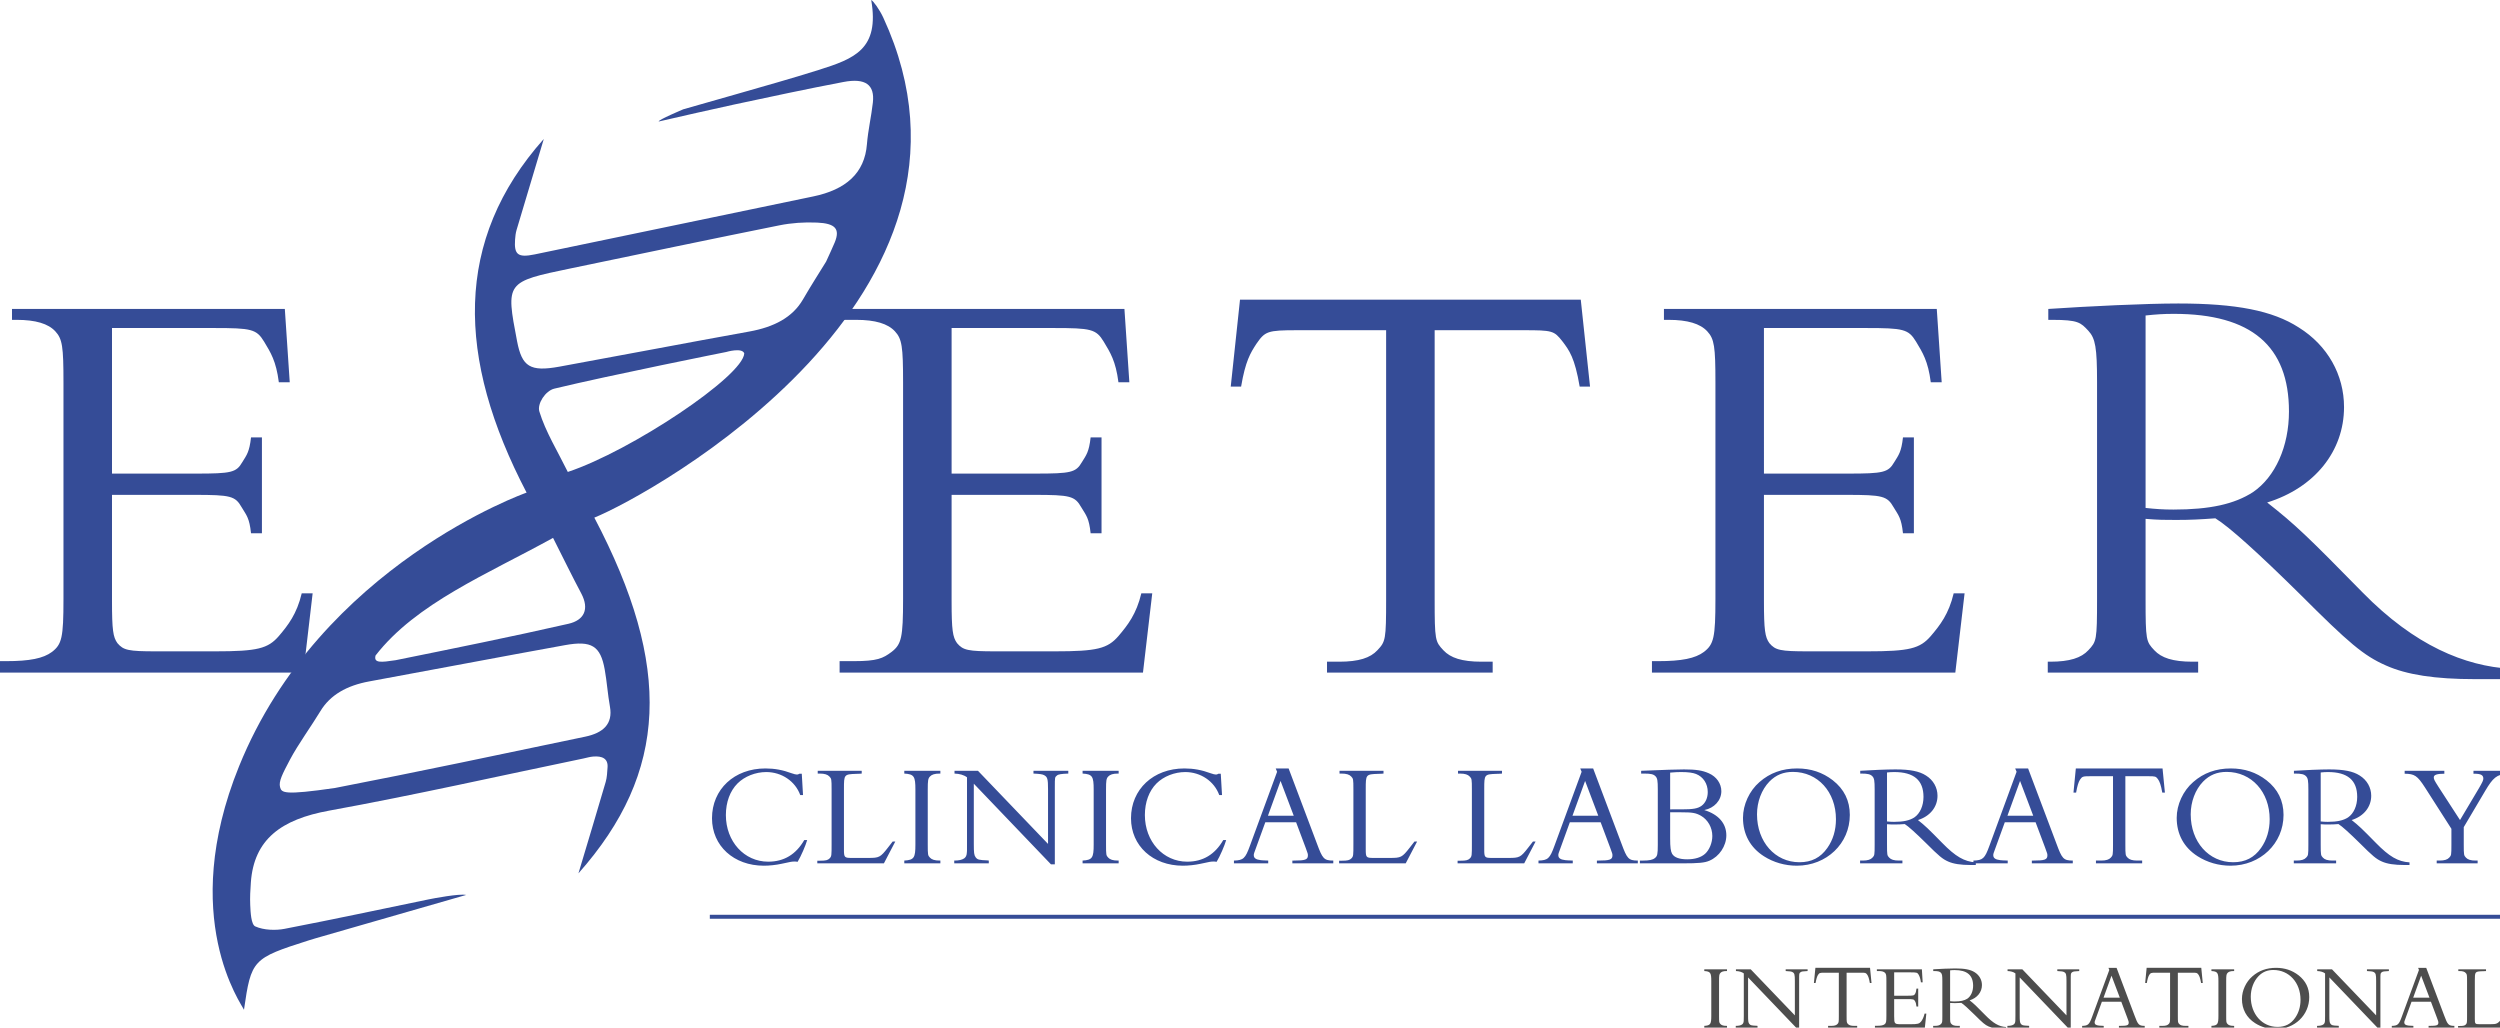
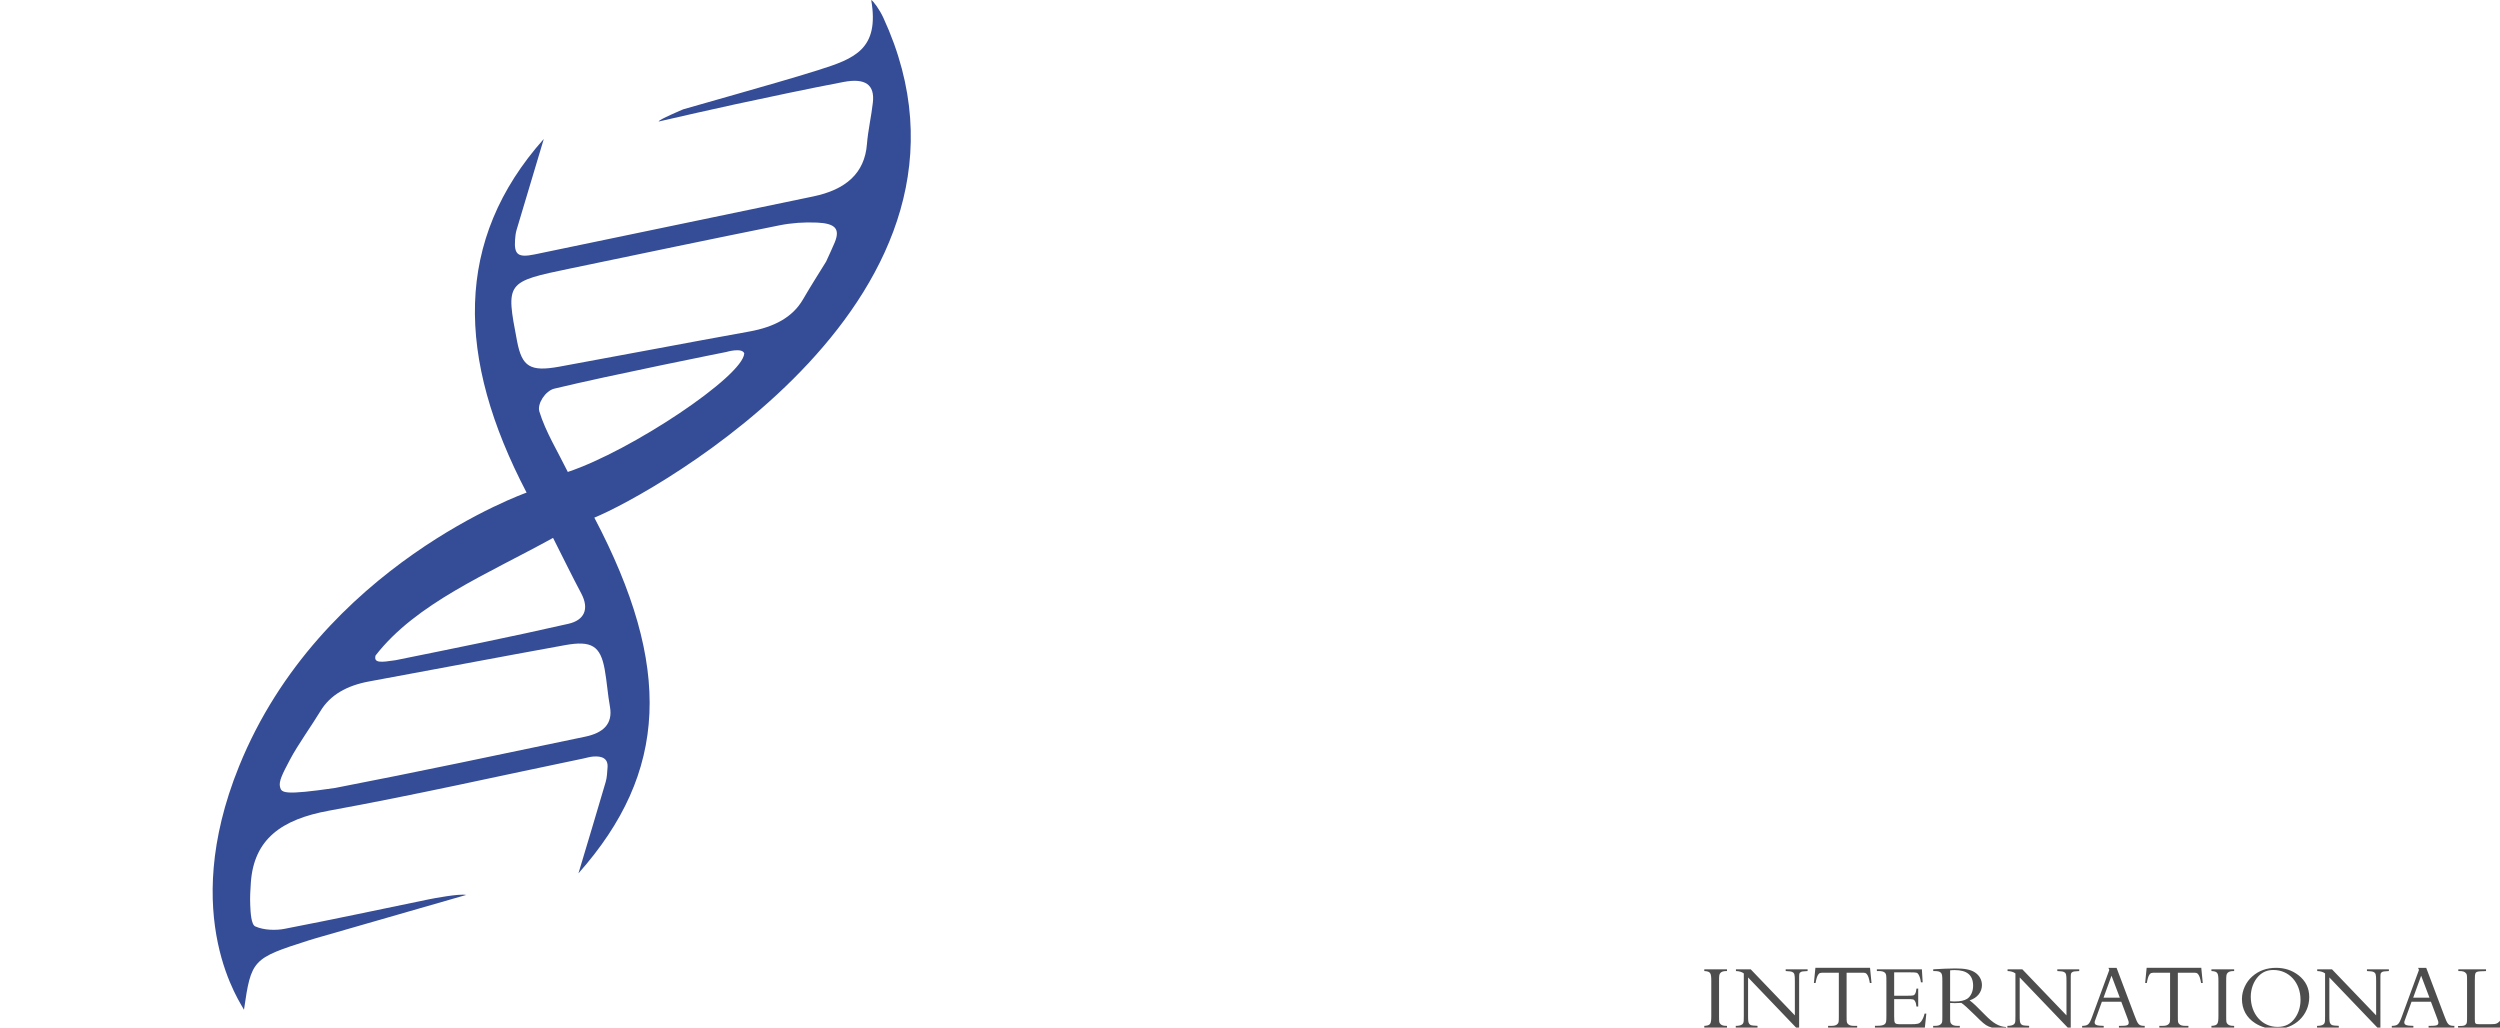
<svg xmlns="http://www.w3.org/2000/svg" version="1.1" id="Layer_1" x="0px" y="0px" viewBox="0 0 209.42 86.081" style="enable-background:new 0 0 209.42 86.081;" xml:space="preserve">
  <style type="text/css">
	.st0{fill:#4D4D4D;}
	.st1{fill:#354C97;}
</style>
  <g>
    <path class="st0" d="M205.906,86.081h3.514l0.601-1.149h-0.139l-0.257,0.33c-0.395,0.505-0.454,0.534-1.032,0.534h-0.879   c-0.381,0-0.403-0.029-0.403-0.454v-3.194c0-0.754,0.007-0.769,0.645-0.791c0.088,0,0.161-0.007,0.197-0.007l0.096-0.007v-0.146   h-2.321v0.146h0.103c0.263,0,0.417,0.051,0.512,0.154c0.11,0.117,0.117,0.131,0.117,0.688v2.871c0,0.608,0,0.652-0.102,0.762   c-0.095,0.095-0.198,0.125-0.506,0.125h-0.146V86.081z M202.149,83.57l0.666-1.839l0.696,1.839H202.149z M200.355,86.081h1.809   v-0.146c-0.227-0.007-0.359-0.014-0.396-0.022c-0.256-0.029-0.366-0.109-0.366-0.263c0-0.081,0.007-0.081,0.161-0.506l0.447-1.231   h1.625l0.506,1.348c0.117,0.315,0.117,0.323,0.117,0.403c0,0.22-0.139,0.271-0.733,0.271h-0.087v0.146h2.16v-0.146   c-0.498,0-0.571-0.109-0.857-0.879l-1.501-3.983h-0.681l0.073,0.175l-1.435,3.911c-0.242,0.667-0.344,0.762-0.842,0.776V86.081z    M194.094,86.081h1.822v-0.146l-0.051-0.007c-0.483-0.022-0.542-0.036-0.645-0.168c-0.08-0.11-0.095-0.235-0.095-0.711v-3.172   l4.073,4.255h0.204v-4.079c0-0.512,0-0.52,0.11-0.608c0.073-0.066,0.227-0.088,0.6-0.102v-0.146h-1.837v0.146   c0.33,0.014,0.476,0.036,0.557,0.08c0.183,0.096,0.212,0.198,0.212,0.755v2.878l-3.699-3.859h-1.237v0.146   c0.264,0.007,0.498,0.073,0.659,0.198v3.544c0,0.367,0,0.367-0.007,0.418c-0.007,0.161-0.051,0.249-0.139,0.315   c-0.117,0.081-0.286,0.117-0.527,0.117V86.081z M188.542,83.495c0-0.666,0.241-1.304,0.652-1.728   c0.344-0.352,0.739-0.513,1.245-0.513c1.311,0,2.271,1.055,2.271,2.498c0,0.578-0.154,1.091-0.455,1.516   c-0.359,0.513-0.835,0.754-1.472,0.754C189.494,86.022,188.542,84.947,188.542,83.495 M188.908,85.708   c0.505,0.323,1.106,0.497,1.736,0.497c1.575,0,2.797-1.171,2.797-2.679c0-0.755-0.3-1.363-0.9-1.832   c-0.542-0.417-1.157-0.621-1.883-0.621c-0.776,0-1.435,0.233-1.985,0.717c-0.534,0.461-0.87,1.194-0.87,1.889   C187.803,84.544,188.183,85.246,188.908,85.708 M185.247,86.081h1.903v-0.146h-0.036c-0.264,0-0.418-0.051-0.513-0.153   c-0.11-0.118-0.117-0.14-0.117-0.689v-2.908c0-0.476,0.014-0.579,0.117-0.688c0.095-0.103,0.249-0.154,0.513-0.154h0.036v-0.146   h-1.903v0.146c0.52,0.029,0.586,0.154,0.586,0.842v2.908c0,0.689-0.066,0.813-0.586,0.842V86.081z M180.882,86.081h2.438v-0.146   h-0.256c-0.264,0-0.418-0.051-0.513-0.153c-0.11-0.118-0.117-0.132-0.117-0.689v-3.611h1.194c0.388,0,0.41,0.007,0.52,0.146   c0.095,0.125,0.168,0.33,0.234,0.718h0.139l-0.124-1.273h-4.577l-0.124,1.273h0.138c0.059-0.344,0.125-0.556,0.205-0.681   c0.118-0.168,0.147-0.183,0.55-0.183h1.194v3.611c0,0.549-0.007,0.571-0.117,0.689c-0.095,0.102-0.249,0.153-0.513,0.153h-0.271   V86.081z M176.21,83.57l0.666-1.839l0.696,1.839H176.21z M174.416,86.081h1.809v-0.146c-0.227-0.007-0.359-0.014-0.396-0.022   c-0.256-0.029-0.366-0.109-0.366-0.263c0-0.081,0.007-0.081,0.161-0.506l0.447-1.231h1.625l0.506,1.348   c0.117,0.315,0.117,0.323,0.117,0.403c0,0.22-0.139,0.271-0.733,0.271h-0.087v0.146h2.16v-0.146c-0.498,0-0.572-0.109-0.857-0.879   l-1.501-3.983h-0.681l0.073,0.175l-1.435,3.911c-0.242,0.667-0.344,0.762-0.842,0.776V86.081z M168.155,86.081h1.822v-0.146   l-0.051-0.007c-0.483-0.022-0.542-0.036-0.645-0.168c-0.08-0.11-0.095-0.235-0.095-0.711v-3.172l4.073,4.255h0.204v-4.079   c0-0.512,0-0.52,0.11-0.608c0.073-0.066,0.227-0.088,0.6-0.102v-0.146h-1.837v0.146c0.33,0.014,0.476,0.036,0.557,0.08   c0.183,0.096,0.212,0.198,0.212,0.755v2.878l-3.699-3.859h-1.237v0.146c0.264,0.007,0.498,0.073,0.659,0.198v3.544   c0,0.367,0,0.367-0.007,0.418c-0.007,0.161-0.051,0.249-0.139,0.315c-0.117,0.081-0.286,0.117-0.527,0.117V86.081z M163.357,83.869   v-2.586c0.139-0.014,0.234-0.022,0.381-0.022c1.04,0,1.546,0.432,1.546,1.312c0,0.468-0.183,0.879-0.484,1.084   c-0.249,0.161-0.579,0.234-1.069,0.234C163.599,83.892,163.489,83.884,163.357,83.869 M161.937,86.081h2.233v-0.146h-0.183   c-0.264,0-0.418-0.051-0.513-0.153c-0.11-0.118-0.117-0.132-0.117-0.689v-1.077c0.168,0.014,0.264,0.014,0.41,0.014   c0.198,0,0.33-0.007,0.528-0.021c0.19,0.117,0.586,0.476,1.135,1.018c0.659,0.659,0.856,0.828,1.157,0.96   c0.278,0.124,0.659,0.182,1.193,0.182h0.264v-0.138c-0.608-0.037-1.069-0.308-1.772-1.026c-0.739-0.755-0.908-0.916-1.281-1.208   c0.637-0.198,1.032-0.689,1.032-1.282c0-0.432-0.22-0.828-0.607-1.07c-0.352-0.226-0.843-0.321-1.619-0.321   c-0.433,0-1.311,0.036-1.853,0.073v0.146h0.052c0.351,0,0.49,0.036,0.593,0.146c0.095,0.103,0.117,0.227,0.117,0.689v2.915   c0,0.557-0.007,0.571-0.117,0.689c-0.095,0.102-0.249,0.153-0.513,0.153h-0.139V86.081z M157.06,86.081h4.181l0.124-1.171h-0.146   c-0.066,0.278-0.183,0.535-0.307,0.681c-0.147,0.169-0.286,0.205-0.857,0.205h-0.791c-0.374,0-0.44-0.014-0.521-0.11   c-0.058-0.08-0.073-0.175-0.073-0.564v-1.428h1.106c0.491,0,0.55,0.014,0.638,0.168c0.066,0.11,0.102,0.249,0.124,0.454h0.146   v-1.501h-0.146c-0.022,0.198-0.058,0.345-0.117,0.44c-0.08,0.139-0.146,0.154-0.623,0.154h-1.128v-1.956h1.37   c0.506,0,0.571,0.014,0.673,0.183c0.089,0.146,0.162,0.366,0.199,0.652h0.145l-0.065-1.091h-3.771v0.146h0.168   c0.257,0,0.425,0.051,0.52,0.154c0.096,0.102,0.11,0.205,0.11,0.688v2.908c0,0.52-0.022,0.608-0.154,0.711   c-0.117,0.087-0.3,0.124-0.615,0.124h-0.19V86.081z M153.135,86.081h2.437v-0.146h-0.256c-0.264,0-0.417-0.051-0.513-0.153   c-0.109-0.118-0.117-0.132-0.117-0.689v-3.611h1.194c0.388,0,0.41,0.007,0.52,0.146c0.095,0.125,0.168,0.33,0.234,0.718h0.139   l-0.124-1.273h-4.577l-0.124,1.273h0.138c0.059-0.344,0.125-0.556,0.206-0.681c0.117-0.168,0.146-0.183,0.549-0.183h1.194v3.611   c0,0.549-0.007,0.571-0.117,0.689c-0.095,0.102-0.249,0.153-0.513,0.153h-0.271L153.135,86.081z M145.401,86.081h1.823v-0.146   l-0.051-0.007c-0.484-0.022-0.542-0.036-0.645-0.168c-0.08-0.11-0.095-0.235-0.095-0.711v-3.172l4.072,4.255h0.205v-4.079   c0-0.512,0-0.52,0.11-0.608c0.073-0.066,0.227-0.088,0.6-0.102v-0.146h-1.837v0.146c0.329,0.014,0.476,0.036,0.556,0.08   c0.184,0.096,0.213,0.198,0.213,0.755v2.878l-3.699-3.859h-1.237v0.146c0.264,0.007,0.498,0.073,0.659,0.198v3.544   c0,0.367,0,0.367-0.007,0.418c-0.008,0.161-0.052,0.249-0.139,0.315c-0.118,0.081-0.286,0.117-0.528,0.117V86.081z M142.765,86.081   h1.903v-0.146h-0.036c-0.264,0-0.418-0.051-0.513-0.153c-0.11-0.118-0.117-0.14-0.117-0.689v-2.908   c0-0.476,0.014-0.579,0.117-0.688c0.095-0.103,0.249-0.154,0.513-0.154h0.036v-0.146h-1.903v0.146   c0.52,0.029,0.586,0.154,0.586,0.842v2.908c0,0.689-0.066,0.813-0.586,0.842V86.081z" />
-     <path class="st1" d="M204.117,72.321h3.429v-0.233h-0.163c-0.418,0-0.662-0.081-0.813-0.244c-0.175-0.186-0.186-0.221-0.186-1.092   v-1.465l1.801-3.045c0.639-1.081,0.965-1.371,1.837-1.429v-0.245h-2.825v0.245h0.082c0.534,0,0.744,0.116,0.744,0.406   c0,0.14-0.07,0.303-0.384,0.837l-1.569,2.638l-1.801-2.777c-0.349-0.547-0.396-0.64-0.396-0.802c0-0.209,0.268-0.302,0.884-0.302   v-0.245h-3.324v0.245c0.825,0.011,1.057,0.151,1.708,1.162l2.208,3.452v1.325c0,0.883-0.011,0.906-0.186,1.092   c-0.151,0.163-0.395,0.244-0.813,0.244h-0.233V72.321z M194.401,68.811v-4.103c0.221-0.023,0.372-0.035,0.605-0.035   c1.65,0,2.452,0.686,2.452,2.08c0,0.744-0.29,1.395-0.767,1.721c-0.395,0.255-0.918,0.371-1.697,0.371   C194.785,68.845,194.611,68.834,194.401,68.811 M192.147,72.321h3.545v-0.233h-0.291c-0.418,0-0.663-0.081-0.814-0.244   c-0.174-0.186-0.186-0.209-0.186-1.092v-1.709c0.268,0.023,0.419,0.023,0.651,0.023c0.314,0,0.523-0.011,0.837-0.035   c0.302,0.186,0.93,0.756,1.802,1.616c1.046,1.046,1.359,1.313,1.836,1.522c0.442,0.198,1.046,0.291,1.894,0.291h0.419v-0.221   c-0.965-0.058-1.697-0.488-2.813-1.627c-1.174-1.197-1.441-1.453-2.034-1.918c1.011-0.313,1.639-1.092,1.639-2.034   c0-0.685-0.349-1.313-0.965-1.696c-0.558-0.361-1.336-0.512-2.568-0.512c-0.686,0-2.081,0.058-2.941,0.116v0.233h0.082   c0.558,0,0.778,0.058,0.941,0.232c0.151,0.163,0.186,0.361,0.186,1.093v4.626c0,0.883-0.012,0.906-0.186,1.092   c-0.151,0.163-0.395,0.244-0.813,0.244h-0.221V72.321z M183.511,68.218c0-1.058,0.384-2.069,1.035-2.743   c0.546-0.558,1.174-0.814,1.976-0.814c2.08,0,3.603,1.674,3.603,3.964c0,0.918-0.245,1.731-0.721,2.405   c-0.57,0.814-1.325,1.198-2.336,1.198C185.022,72.228,183.511,70.519,183.511,68.218 M184.093,71.728   c0.802,0.511,1.755,0.79,2.754,0.79c2.499,0,4.44-1.859,4.44-4.254c0-1.197-0.477-2.161-1.43-2.905   c-0.86-0.663-1.836-0.988-2.987-0.988c-1.232,0-2.278,0.372-3.149,1.139c-0.849,0.732-1.383,1.894-1.383,2.998   C182.338,69.88,182.942,70.996,184.093,71.728 M175.574,72.321h3.87v-0.233h-0.407c-0.418,0-0.663-0.081-0.814-0.244   c-0.174-0.186-0.186-0.209-0.186-1.092v-5.73h1.895c0.616,0,0.651,0.011,0.825,0.232c0.151,0.198,0.267,0.523,0.372,1.139h0.221   l-0.198-2.022h-7.264l-0.197,2.022h0.221c0.093-0.546,0.197-0.883,0.325-1.081c0.186-0.267,0.232-0.29,0.872-0.29h1.894v5.73   c0,0.871-0.012,0.906-0.186,1.092c-0.151,0.163-0.395,0.244-0.813,0.244h-0.43V72.321z M168.159,68.334l1.057-2.917l1.104,2.917   H168.159z M165.311,72.321h2.871v-0.233c-0.36-0.012-0.57-0.023-0.628-0.035c-0.407-0.046-0.581-0.174-0.581-0.418   c0-0.128,0.012-0.128,0.256-0.802l0.709-1.953h2.58l0.802,2.139c0.186,0.5,0.186,0.511,0.186,0.639c0,0.349-0.221,0.43-1.162,0.43   h-0.14v0.233h3.429v-0.233c-0.791,0-0.907-0.174-1.36-1.395l-2.383-6.322h-1.081l0.117,0.279l-2.278,6.206   c-0.384,1.058-0.547,1.209-1.337,1.232V72.321z M158.071,68.811v-4.103c0.22-0.023,0.372-0.035,0.604-0.035   c1.65,0,2.452,0.686,2.452,2.08c0,0.744-0.29,1.395-0.767,1.721c-0.395,0.255-0.918,0.371-1.697,0.371   C158.454,68.845,158.28,68.834,158.071,68.811 M155.816,72.321h3.545v-0.233h-0.291c-0.418,0-0.662-0.081-0.813-0.244   c-0.175-0.186-0.186-0.209-0.186-1.092v-1.709c0.267,0.023,0.418,0.023,0.65,0.023c0.314,0,0.523-0.011,0.837-0.035   c0.302,0.186,0.93,0.756,1.802,1.616c1.046,1.046,1.36,1.313,1.836,1.522c0.442,0.198,1.046,0.291,1.894,0.291h0.419v-0.221   c-0.965-0.058-1.697-0.488-2.813-1.627c-1.174-1.197-1.441-1.453-2.034-1.918c1.012-0.313,1.639-1.092,1.639-2.034   c0-0.685-0.349-1.313-0.965-1.696c-0.557-0.361-1.336-0.512-2.568-0.512c-0.686,0-2.08,0.058-2.94,0.116v0.233h0.081   c0.558,0,0.779,0.058,0.941,0.232c0.151,0.163,0.186,0.361,0.186,1.093v4.626c0,0.883-0.011,0.906-0.186,1.092   c-0.151,0.163-0.395,0.244-0.813,0.244h-0.221V72.321z M147.181,68.218c0-1.058,0.383-2.069,1.034-2.743   c0.546-0.558,1.174-0.814,1.976-0.814c2.08,0,3.603,1.674,3.603,3.964c0,0.918-0.244,1.731-0.721,2.405   c-0.569,0.814-1.325,1.198-2.336,1.198C148.692,72.228,147.181,70.519,147.181,68.218 M147.762,71.728   c0.802,0.511,1.755,0.79,2.754,0.79c2.499,0,4.44-1.859,4.44-4.254c0-1.197-0.477-2.161-1.43-2.905   c-0.86-0.663-1.836-0.988-2.986-0.988c-1.232,0-2.278,0.372-3.15,1.139c-0.849,0.732-1.383,1.894-1.383,2.998   C146.007,69.88,146.611,70.996,147.762,71.728 M139.905,68.044h0.907c0.964,0,1.232,0.046,1.673,0.29   c0.581,0.337,0.953,0.988,0.953,1.697c0,0.558-0.244,1.162-0.604,1.488c-0.337,0.302-0.848,0.464-1.499,0.464   s-1.081-0.151-1.267-0.464c-0.116-0.21-0.163-0.535-0.163-1.29V68.044z M139.905,67.799V64.72c0.453-0.035,0.628-0.047,0.918-0.047   c0.593,0,0.988,0.058,1.256,0.163c0.604,0.244,0.976,0.813,0.976,1.511c0,0.488-0.186,0.906-0.512,1.15   c-0.325,0.233-0.697,0.302-1.696,0.302H139.905z M137.372,72.321h3.591c1.325,0,1.836-0.047,2.231-0.221   c0.826-0.349,1.418-1.232,1.418-2.127c0-1-0.662-1.755-1.848-2.115c0.837-0.163,1.43-0.814,1.43-1.581   c0-0.639-0.407-1.22-1.046-1.499c-0.535-0.244-1.093-0.326-2.081-0.326c-0.523,0-1.72,0.035-3.591,0.116v0.233h0.267   c0.558,0,0.779,0.058,0.942,0.232c0.151,0.163,0.186,0.361,0.186,1.093v4.637c0,0.802-0.035,0.953-0.244,1.116   c-0.186,0.151-0.477,0.209-0.977,0.209h-0.278V72.321z M131.723,68.334l1.058-2.917l1.104,2.917H131.723z M128.876,72.321h2.871   v-0.233c-0.361-0.012-0.57-0.023-0.628-0.035c-0.407-0.046-0.581-0.174-0.581-0.418c0-0.128,0.011-0.128,0.256-0.802l0.708-1.953   h2.581l0.802,2.139c0.186,0.5,0.186,0.511,0.186,0.639c0,0.349-0.221,0.43-1.163,0.43h-0.139v0.233h3.428v-0.233   c-0.79,0-0.906-0.174-1.359-1.395l-2.383-6.322h-1.081l0.116,0.279l-2.278,6.206c-0.383,1.058-0.546,1.209-1.336,1.232V72.321z    M122.1,72.321h5.579l0.953-1.825h-0.221l-0.407,0.523c-0.627,0.802-0.72,0.848-1.638,0.848h-1.395   c-0.604,0-0.639-0.046-0.639-0.72v-5.068c0-1.197,0.011-1.22,1.022-1.255c0.14,0,0.256-0.011,0.314-0.011l0.151-0.012v-0.233   h-3.684v0.233h0.163c0.418,0,0.662,0.081,0.813,0.244c0.175,0.186,0.186,0.209,0.186,1.092v4.556c0,0.965,0,1.035-0.162,1.209   c-0.152,0.151-0.314,0.198-0.802,0.198H122.1V72.321z M112.175,72.321h5.579l0.953-1.825h-0.221l-0.407,0.523   c-0.628,0.802-0.721,0.848-1.639,0.848h-1.394c-0.605,0-0.64-0.046-0.64-0.72v-5.068c0-1.197,0.012-1.22,1.023-1.255   c0.14,0,0.256-0.011,0.314-0.011l0.151-0.012v-0.233h-3.684v0.233h0.162c0.419,0,0.663,0.081,0.814,0.244   c0.174,0.186,0.186,0.209,0.186,1.092v4.556c0,0.965,0,1.035-0.163,1.209c-0.151,0.151-0.314,0.198-0.802,0.198h-0.232V72.321z    M106.213,68.334l1.057-2.917l1.105,2.917H106.213z M103.365,72.321h2.871v-0.233c-0.36-0.012-0.569-0.023-0.628-0.035   c-0.406-0.046-0.581-0.174-0.581-0.418c0-0.128,0.012-0.128,0.256-0.802l0.709-1.953h2.58l0.802,2.139   c0.186,0.5,0.186,0.511,0.186,0.639c0,0.349-0.221,0.43-1.162,0.43h-0.14v0.233h3.429v-0.233c-0.79,0-0.907-0.174-1.36-1.395   l-2.382-6.322h-1.081l0.116,0.279l-2.278,6.206c-0.384,1.058-0.546,1.209-1.337,1.232V72.321z M102.471,70.368   c-0.698,1.209-1.697,1.813-3.022,1.813c-2.011,0-3.545-1.697-3.545-3.905c0-1.081,0.349-2.022,0.976-2.65   c0.593-0.593,1.511-0.953,2.406-0.953c1.29,0,2.429,0.767,2.848,1.929h0.232l-0.105-1.789h-0.197   c-0.093,0.058-0.14,0.069-0.209,0.069c-0.105,0-0.221-0.035-0.43-0.104c-0.756-0.279-1.442-0.407-2.209-0.407   c-2.603,0-4.474,1.743-4.474,4.172c0,2.313,1.824,3.975,4.347,3.975c0.453,0,1.011-0.058,1.487-0.163   c0.802-0.174,0.849-0.186,1.081-0.186c0.081,0,0.14,0,0.256,0.024c0.279-0.454,0.674-1.372,0.802-1.825H102.471z M90.686,72.321   h3.021v-0.233h-0.058c-0.418,0-0.662-0.081-0.813-0.244c-0.175-0.186-0.186-0.221-0.186-1.092v-4.615   c0-0.755,0.023-0.918,0.186-1.092c0.151-0.163,0.395-0.244,0.813-0.244h0.058v-0.233h-3.021v0.233   c0.825,0.046,0.929,0.244,0.929,1.336v4.615c0,1.092-0.104,1.29-0.929,1.336V72.321z M79.935,72.321h2.894v-0.233l-0.081-0.012   c-0.767-0.034-0.86-0.058-1.023-0.267c-0.128-0.174-0.151-0.372-0.151-1.127v-5.033l6.462,6.753h0.325v-6.474   c0-0.813,0-0.825,0.175-0.964c0.116-0.105,0.36-0.14,0.953-0.163v-0.233h-2.917v0.233c0.523,0.023,0.755,0.058,0.883,0.128   c0.29,0.151,0.337,0.314,0.337,1.197v4.567l-5.869-6.125h-1.965v0.233c0.419,0.012,0.791,0.116,1.046,0.314v5.625   c0,0.581,0,0.581-0.011,0.662c-0.012,0.256-0.082,0.396-0.221,0.5c-0.186,0.128-0.453,0.186-0.837,0.186V72.321z M75.751,72.321   h3.022v-0.233h-0.058c-0.418,0-0.662-0.081-0.813-0.244c-0.175-0.186-0.186-0.221-0.186-1.092v-4.615   c0-0.755,0.023-0.918,0.186-1.092c0.151-0.163,0.395-0.244,0.813-0.244h0.058v-0.233h-3.022v0.233   c0.826,0.046,0.93,0.244,0.93,1.336v4.615c0,1.092-0.104,1.29-0.93,1.336V72.321z M68.464,72.321h5.579l0.953-1.825h-0.221   l-0.406,0.523c-0.628,0.802-0.721,0.848-1.639,0.848h-1.395c-0.604,0-0.639-0.046-0.639-0.72v-5.068   c0-1.197,0.011-1.22,1.023-1.255c0.139,0,0.255-0.011,0.313-0.011l0.152-0.012v-0.233h-3.685v0.233h0.163   c0.418,0,0.662,0.081,0.814,0.244c0.174,0.186,0.185,0.209,0.185,1.092v4.556c0,0.965,0,1.035-0.162,1.209   c-0.151,0.151-0.314,0.198-0.802,0.198h-0.233V72.321z M67.372,70.368c-0.697,1.209-1.697,1.813-3.022,1.813   c-2.01,0-3.545-1.697-3.545-3.905c0-1.081,0.349-2.022,0.977-2.65c0.592-0.593,1.511-0.953,2.405-0.953   c1.291,0,2.43,0.767,2.848,1.929h0.232l-0.104-1.789h-0.198c-0.093,0.058-0.139,0.069-0.209,0.069c-0.105,0-0.221-0.035-0.43-0.104   c-0.755-0.279-1.441-0.407-2.208-0.407c-2.604,0-4.475,1.743-4.475,4.172c0,2.313,1.825,3.975,4.347,3.975   c0.453,0,1.011-0.058,1.488-0.163c0.802-0.174,0.848-0.186,1.08-0.186c0.082,0,0.14,0,0.256,0.024   c0.279-0.454,0.674-1.372,0.802-1.825H67.372z" />
-     <path class="st1" d="M179.731,42.549V26.428c0.868-0.092,1.461-0.137,2.375-0.137c6.485,0,9.636,2.694,9.636,8.175   c0,2.923-1.141,5.48-3.014,6.759c-1.553,1.005-3.608,1.461-6.668,1.461C181.238,42.686,180.553,42.641,179.731,42.549    M171.537,56.342h12.598v-0.913h-0.476c-1.645,0-2.604-0.32-3.197-0.959c-0.685-0.731-0.731-0.823-0.731-4.294v-6.713   c1.05,0.091,1.644,0.091,2.558,0.091c1.233,0,2.055-0.045,3.288-0.137c1.187,0.731,3.653,2.969,7.079,6.348   c4.11,4.111,5.343,5.161,7.216,5.983c1.735,0.777,4.11,1.142,7.444,1.142h2.976v-0.868c-3.791-0.228-8-1.918-12.384-6.394   c-4.613-4.704-5.663-5.708-7.992-7.535c3.973-1.233,6.439-4.293,6.439-7.993c0-2.694-1.37-5.16-3.791-6.668   c-2.192-1.415-5.252-2.009-10.093-2.009c-2.694,0-7.509,0.228-10.889,0.457v0.913h0.32c2.192,0,2.394,0.228,3.034,0.913   c0.593,0.64,0.73,1.416,0.73,4.294v18.176c0,3.471-0.045,3.563-0.73,4.294c-0.594,0.639-1.553,0.959-3.197,0.959h-0.202V56.342z    M138.38,56.342h25.413l0.776-6.642h-0.913c-0.411,1.736-1.142,2.669-1.919,3.582c-0.913,1.05-1.781,1.279-5.343,1.279h-4.932   c-2.33,0-2.741-0.091-3.243-0.685c-0.365-0.503-0.457-1.096-0.457-3.517v-8.906h6.896c3.06,0,3.426,0.092,3.974,1.051   c0.411,0.685,0.639,0.887,0.776,2.166h0.914v-8.031h-0.914c-0.137,1.233-0.365,1.48-0.73,2.074   c-0.503,0.868-0.914,0.959-3.882,0.959h-7.034V27.478h8.541c3.151,0,3.562,0.091,4.201,1.142c0.548,0.913,1.005,1.618,1.233,3.399   h0.914l-0.411-6.139h-22.855v0.913h0.385c1.598,0,2.649,0.32,3.242,0.959c0.594,0.64,0.686,1.279,0.686,4.293v18.131   c0,3.243-0.137,3.791-0.96,4.431c-0.73,0.548-1.872,0.776-3.836,0.776h-0.522V56.342z M111.161,56.342h13.877v-0.913h-0.933   c-1.644,0-2.603-0.32-3.196-0.959c-0.686-0.731-0.731-0.823-0.731-4.294V27.661h7.444c2.421,0,2.558,0.045,3.243,0.913   c0.593,0.777,1.05,1.39,1.461,3.81h0.868l-0.776-7.281h-28.545l-0.776,7.281h0.868c0.365-2.146,0.776-2.805,1.279-3.581   c0.73-1.051,0.913-1.142,3.425-1.142h7.444v22.515c0,3.426-0.046,3.563-0.731,4.294c-0.593,0.639-1.552,0.959-3.197,0.959h-1.024   V56.342z M70.332,56.342h25.412l0.777-6.642h-0.914c-0.411,1.736-1.142,2.669-1.918,3.582c-0.913,1.05-1.781,1.279-5.343,1.279   h-4.933c-2.329,0-2.74-0.091-3.242-0.685c-0.366-0.503-0.457-1.096-0.457-3.517v-8.906h6.896c3.06,0,3.425,0.092,3.973,1.051   c0.412,0.685,0.64,0.887,0.777,2.166h0.913v-8.031H91.36c-0.137,1.233-0.365,1.48-0.731,2.074   c-0.502,0.868-0.913,0.959-3.882,0.959h-7.033V27.478h8.54c3.152,0,3.563,0.091,4.202,1.142c0.548,0.913,1.005,1.618,1.233,3.399   h0.914l-0.412-6.139h-23.52v0.913h1.05c1.599,0,2.649,0.32,3.243,0.959c0.594,0.64,0.685,1.279,0.685,4.293v18.131   c0,3.243-0.137,3.791-0.959,4.431c-0.731,0.548-1.207,0.776-3.17,0.776h-1.188V56.342z M0,56.342h25.412l0.777-6.642h-0.914   c-0.411,1.736-1.142,2.669-1.918,3.582c-0.913,1.05-1.781,1.279-5.343,1.279h-4.933c-2.329,0-2.74-0.091-3.243-0.685   c-0.365-0.503-0.456-1.096-0.456-3.517v-8.906h6.896c3.06,0,3.425,0.092,3.973,1.051c0.411,0.685,0.64,0.887,0.777,2.166h0.913   v-8.031h-0.913c-0.137,1.233-0.366,1.48-0.731,2.074c-0.502,0.868-0.913,0.959-3.882,0.959H9.382V27.478h8.54   c3.151,0,3.563,0.091,4.202,1.142c0.548,0.913,1.005,1.618,1.233,3.399h0.913l-0.411-6.139H1.005v0.913h0.384   c1.599,0,2.649,0.32,3.243,0.959c0.594,0.64,0.685,1.279,0.685,4.293v18.131c0,3.243-0.137,3.791-0.959,4.431   c-0.731,0.548-1.872,0.776-3.836,0.776H0V56.342z" />
    <path class="st1" d="M46.852,30.715c-2.443,0.444-3.128,0.011-3.539-2.137c-0.951-4.962-0.952-4.964,4.494-6.095   c5.824-1.209,11.641-2.434,17.487-3.608c0.985-0.198,2.071-0.278,3.153-0.229c1.553,0.069,1.931,0.547,1.479,1.656   c-0.186,0.452-0.4,0.893-0.724,1.611c-0.544,0.887-1.27,2.014-1.939,3.171c-0.875,1.51-2.432,2.314-4.486,2.686   C57.457,28.73,52.167,29.746,46.852,30.715 M47.564,39.534c-0.841-1.71-1.873-3.384-2.382-5.061   c-0.2-0.658,0.514-1.739,1.251-1.917c4.73-1.14,14.403-3.071,14.403-3.071s1.32-0.395,1.51,0.114   C62.263,31.504,52.867,37.772,47.564,39.534 M50.654,56.073c0.188,1.043,0.252,2.077,0.439,3.12   c0.263,1.46-0.576,2.205-2.073,2.517c-6.976,1.457-13.937,2.94-20.968,4.299c-4.267,0.62-4.468,0.406-4.593-0.073   c-0.125-0.478,0.187-1.081,0.839-2.317c0.652-1.234,1.821-2.854,2.534-4.037c0.821-1.367,2.215-2.156,4.1-2.502   c5.472-1.004,10.923-2.047,16.401-3.039C49.557,53.638,50.299,54.107,50.654,56.073 M31.459,54.91   c3.401-4.38,9.366-6.813,14.869-9.852c0.881,1.743,1.59,3.199,2.36,4.648c0.706,1.33,0.238,2.249-1.071,2.547   c-4.779,1.091-9.628,2.066-14.471,3.049C31.895,55.492,31.292,55.555,31.459,54.91 M73.994,1.482   c-0.319-0.69-0.852-1.421-1.014-1.481c0.71,4.13-1.408,4.912-4.413,5.862c-2.276,0.72-4.603,1.367-6.915,2.034   c-2.229,0.644-4.416,1.259-4.416,1.259s-2.133,0.897-2.057,1.023c2.111-0.477,4.213-0.972,6.337-1.427   c3.038-0.648,6.073-1.303,9.148-1.886c1.833-0.347,2.621,0.231,2.455,1.721c-0.13,1.174-0.404,2.313-0.498,3.495   c-0.191,2.429-1.765,3.808-4.511,4.376c-7.778,1.61-15.541,3.246-23.32,4.853c-1.407,0.29-1.732,0.023-1.644-1.239   c0.019-0.273,0.049-0.547,0.124-0.803c0.741-2.5,1.494-4.996,2.283-7.63c-7.535,8.467-7.346,18.328-1.441,29.626   c0,0-17.262,6.071-24.086,22.924c-5.137,12.684,0.258,19.987,0.411,20.399c0.611-4.206,0.702-4.309,5.431-5.816   c0.395-0.126,0.799-0.239,1.201-0.355c3.993-1.151,7.987-2.299,11.98-3.449c-0.576-0.124-2.725,0.285-3.173,0.377   c-4.574,0.943-7.446,1.569-12.048,2.463c-0.725,0.141-1.736,0.116-2.445-0.205c-0.349-0.157-0.395-1.183-0.422-1.791   c-0.028-0.649,0.007-1.253,0.053-1.897c0.26-3.599,2.531-5.278,6.562-6.011c7.182-1.307,14.21-2.897,21.303-4.369   c0.262-0.055,0.514-0.134,0.789-0.159c0.789-0.071,1.282,0.177,1.225,0.906c-0.031,0.41-0.042,0.831-0.154,1.214   c-0.733,2.511-1.491,5.012-2.284,7.662c7.512-8.467,7.897-17.306,1.331-29.797C54.562,41.42,84.757,24.784,73.994,1.482" />
  </g>
-   <rect x="59.46" y="76.629" class="st1" width="150.561" height="0.333" />
</svg>